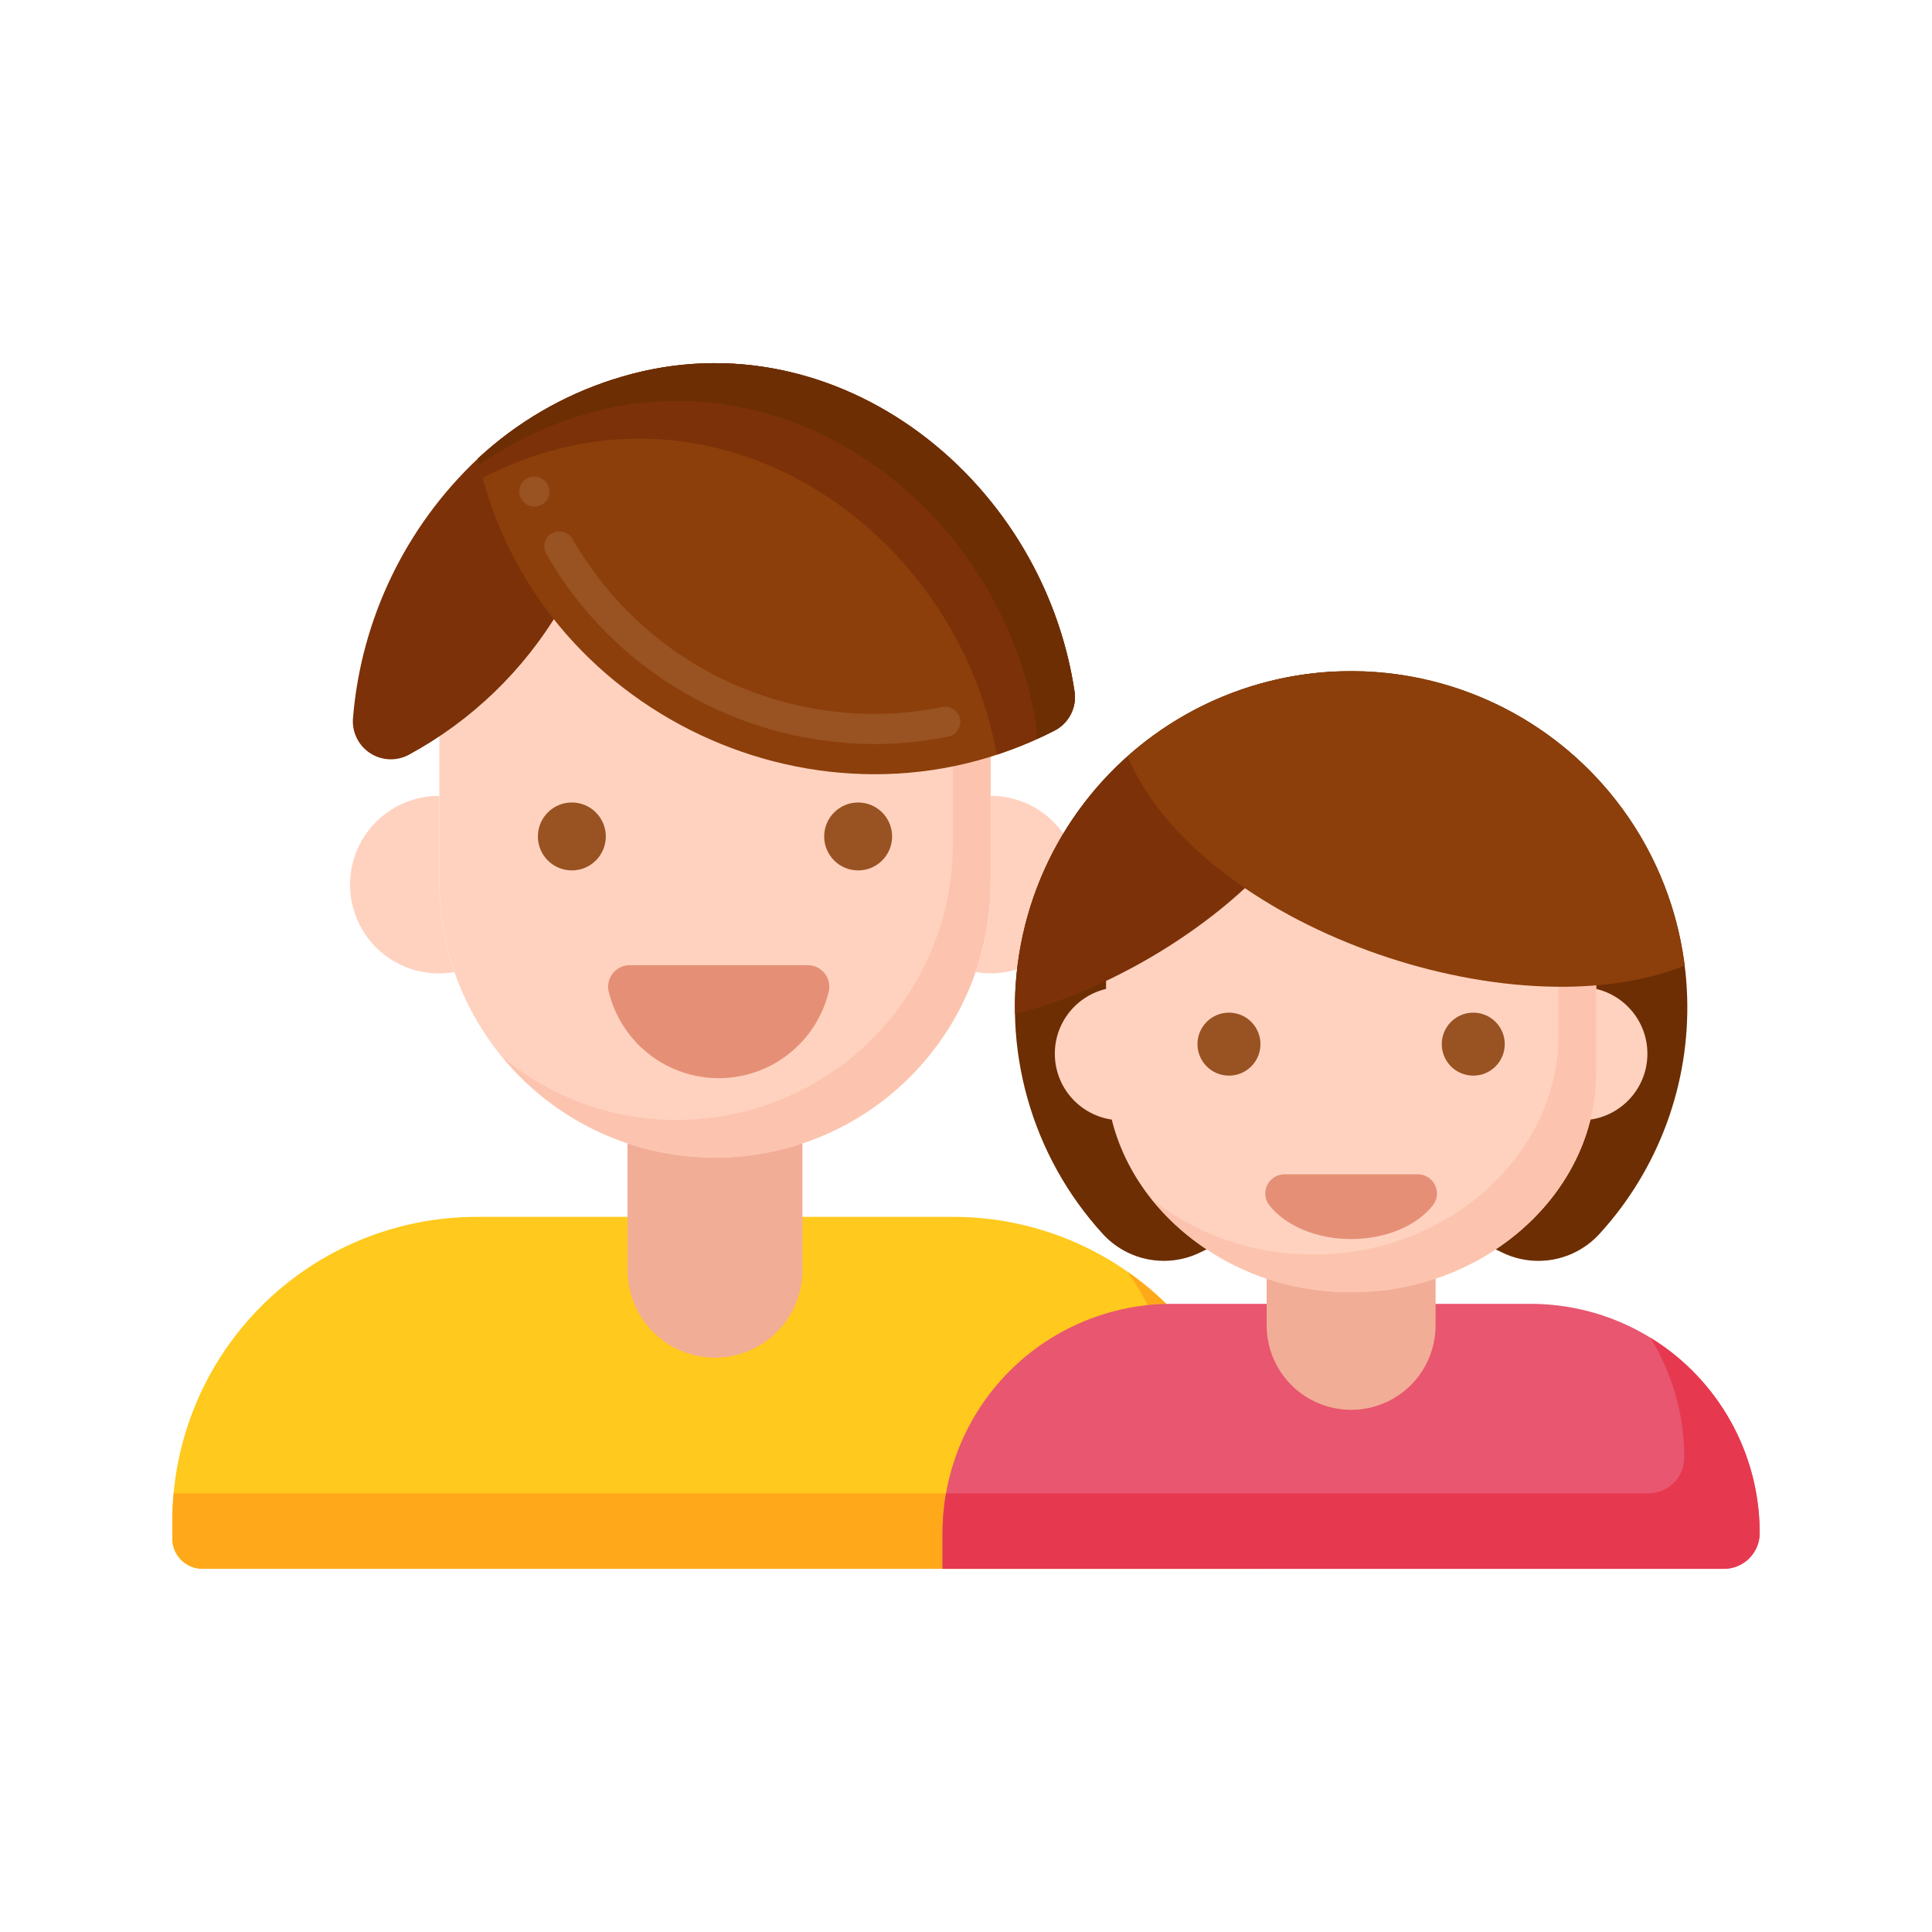
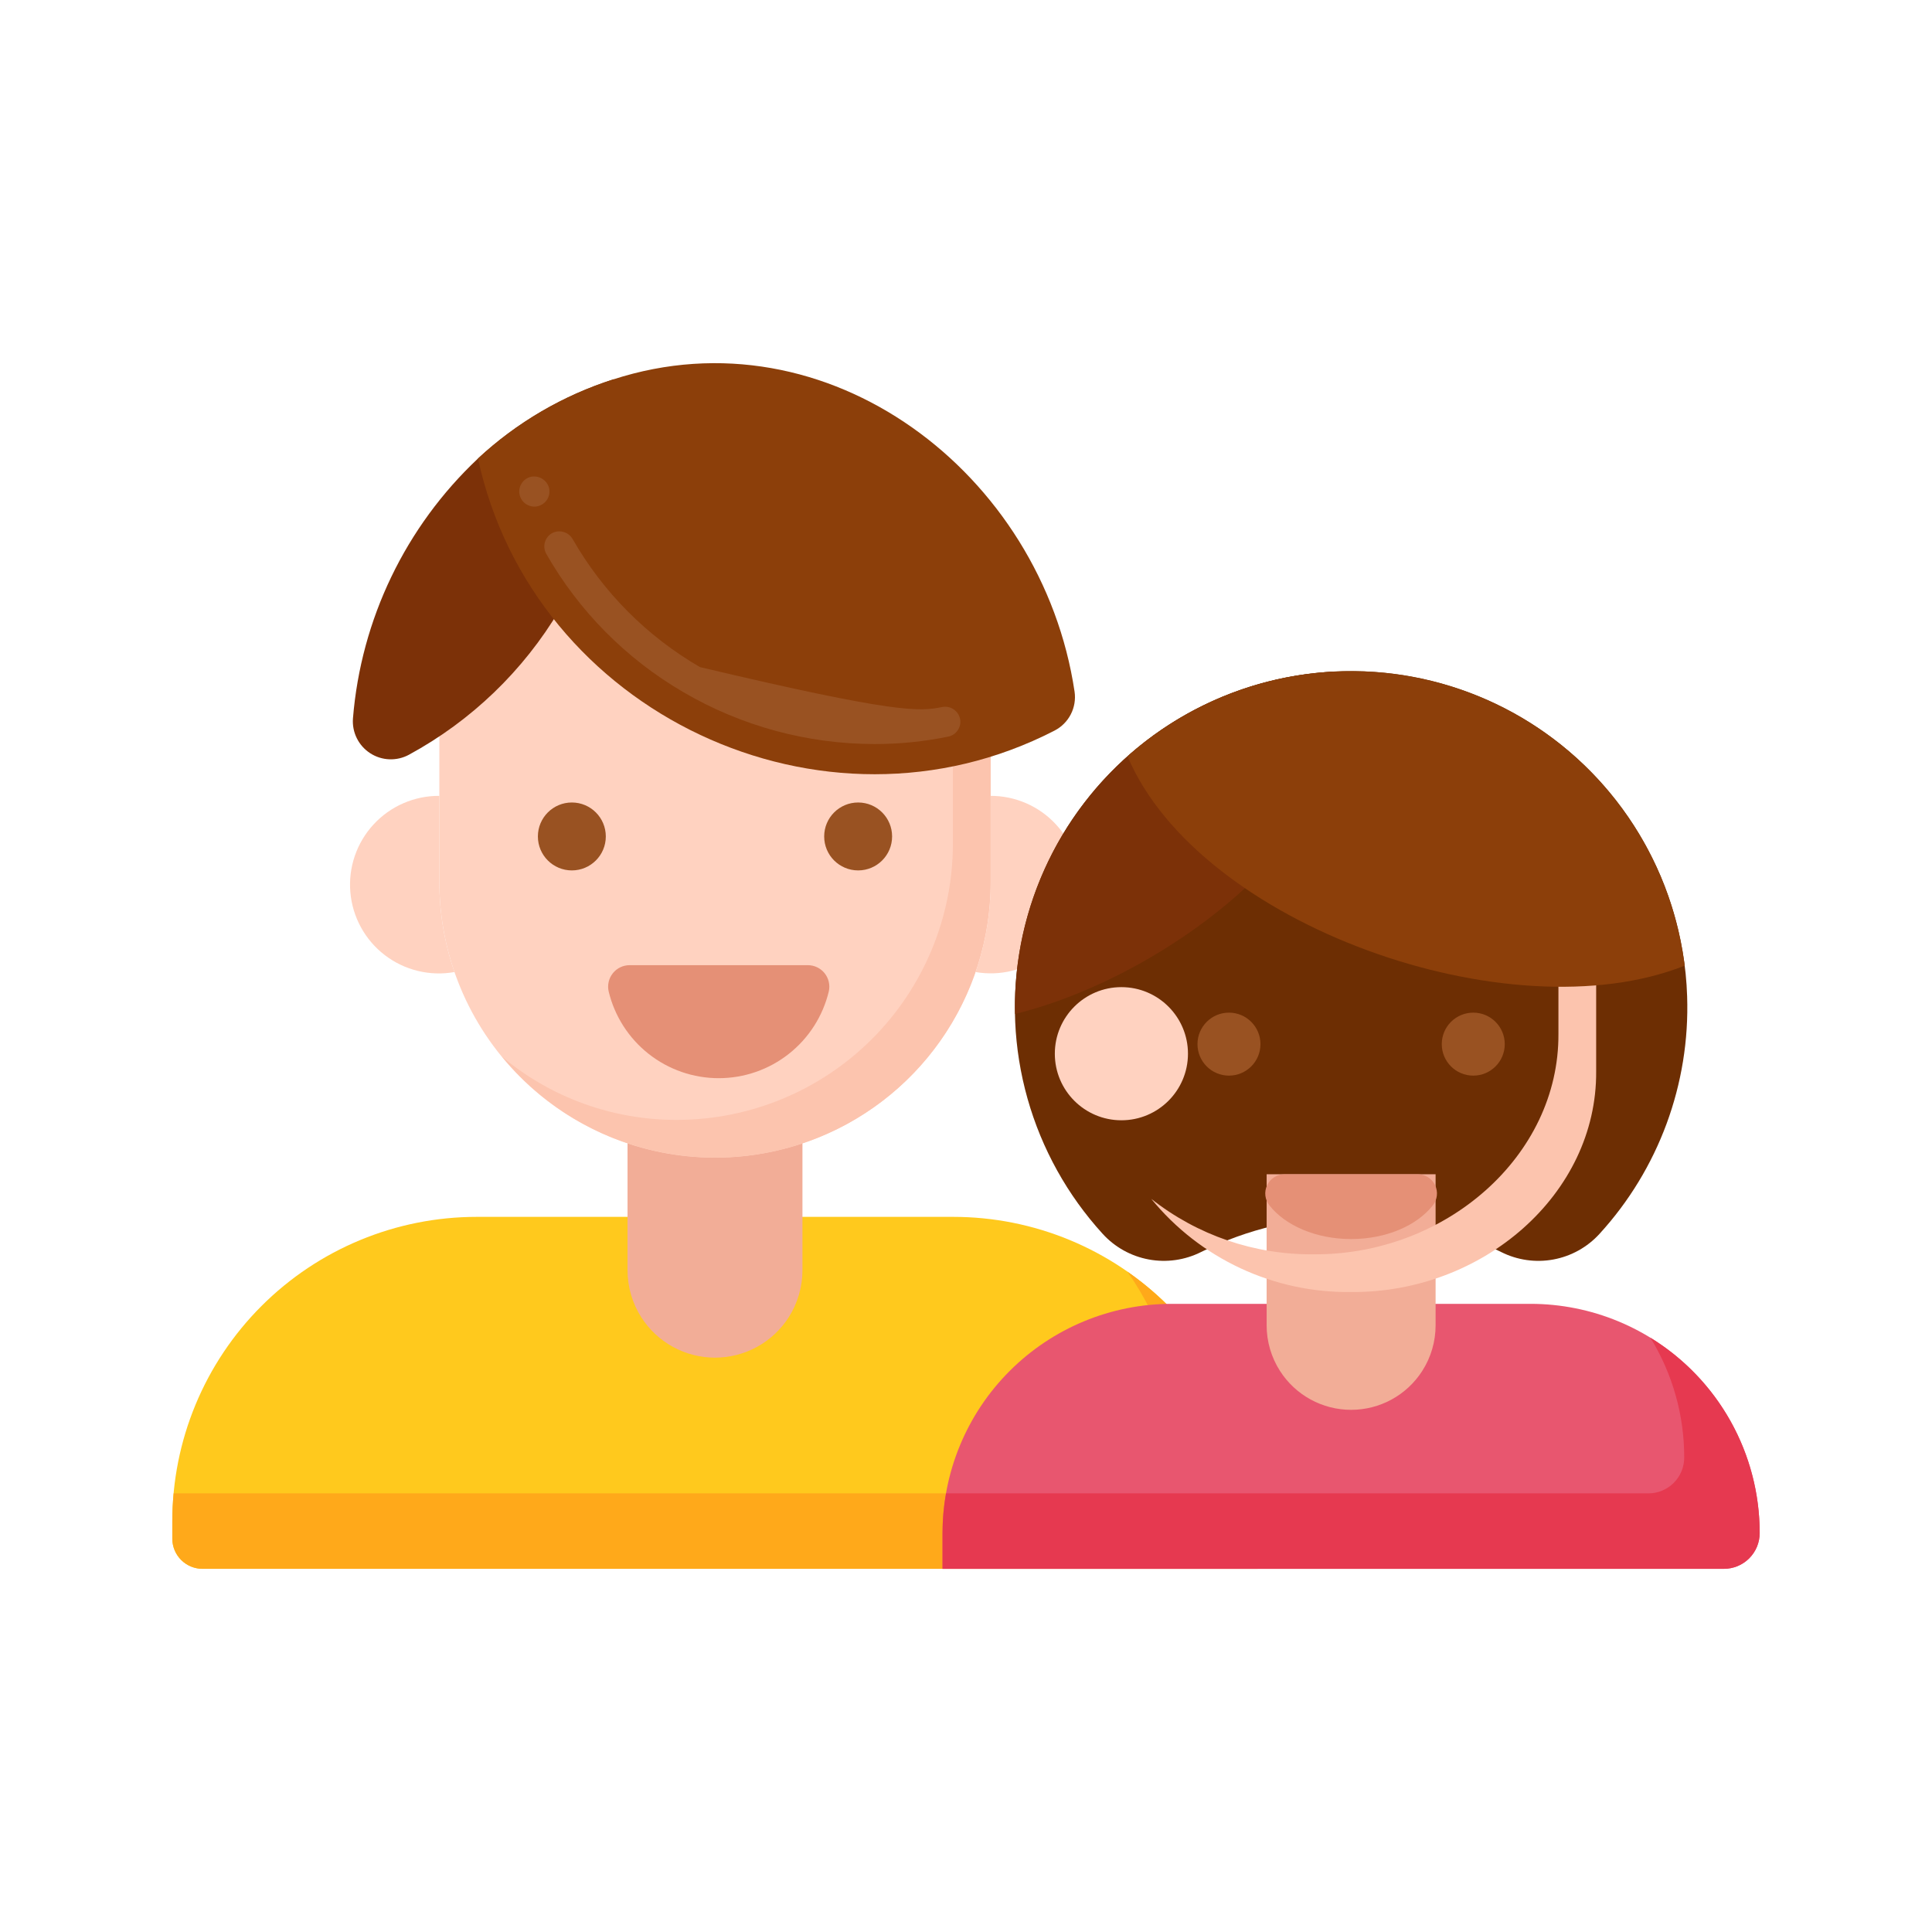
<svg xmlns="http://www.w3.org/2000/svg" width="512" height="512" viewBox="0 0 512 512" fill="none">
  <path d="M333.298 403.154V415.754H53.664C51.542 415.754 49.507 414.911 48.007 413.411C46.507 411.911 45.664 409.876 45.664 407.754V403.154C45.664 392.56 47.75 382.07 51.804 372.282C55.858 362.495 61.8 353.601 69.291 346.11C76.782 338.619 85.675 332.677 95.463 328.623C105.25 324.569 115.74 322.482 126.334 322.482H252.626C274.022 322.482 294.541 330.981 309.67 346.11C324.799 361.239 333.298 381.758 333.298 403.154Z" fill="#FFC91D" />
  <path d="M298.776 337C308.248 350.524 313.319 366.639 313.298 383.15V395.75H46.016C45.794 398.188 45.664 400.652 45.664 403.15V407.75C45.664 409.872 46.507 411.907 48.007 413.407C49.507 414.907 51.542 415.75 53.664 415.75H333.298V403.15C333.305 390.157 330.169 377.356 324.157 365.837C318.146 354.319 309.438 344.425 298.776 337Z" fill="#FFA91A" />
  <path d="M166.302 295.156V336.614C166.302 341.051 167.576 345.395 169.972 349.13C172.07 352.4 174.956 355.089 178.364 356.952C181.773 358.815 185.595 359.792 189.48 359.792C193.365 359.792 197.187 358.815 200.596 356.952C204.004 355.089 206.89 352.4 208.988 349.13C211.384 345.395 212.658 341.051 212.658 336.614V295.156H166.302Z" fill="#F2AD97" />
  <path d="M262.528 195.82V233.736C262.528 253.109 254.832 271.69 241.133 285.389C227.434 299.088 208.854 306.784 189.48 306.784C170.106 306.784 151.526 299.088 137.827 285.389C124.128 271.69 116.432 253.109 116.432 233.736V195.82C116.432 176.446 124.128 157.866 137.827 144.167C151.526 130.468 170.106 122.772 189.48 122.772C208.854 122.772 227.434 130.468 241.133 144.167C254.832 157.866 262.528 176.446 262.528 195.82Z" fill="#FFD2C0" />
  <path d="M235.88 139.4C246.66 152.464 252.547 168.878 252.528 185.816V223.732C252.489 243.094 244.78 261.652 231.09 275.343C217.399 289.034 198.842 296.744 179.48 296.784C162.527 296.852 146.095 290.933 133.08 280.07C142.626 291.712 155.539 300.117 170.048 304.134C184.558 308.152 199.954 307.585 214.129 302.511C228.304 297.438 240.563 288.106 249.227 275.793C257.892 263.481 262.537 248.791 262.528 233.736V195.82C262.535 185.03 260.149 174.373 255.541 164.617C250.933 154.861 244.218 146.248 235.88 139.4Z" fill="#FCC4AE" />
  <path d="M163 108.178C162.996 126.979 157.923 145.43 148.314 161.59C138.705 177.749 124.916 191.018 108.4 200C106.81 200.868 105.015 201.29 103.205 201.223C101.394 201.156 99.636 200.602 98.114 199.619C96.592 198.636 95.364 197.261 94.558 195.639C93.752 194.016 93.399 192.206 93.536 190.4C95.662 164.124 107.47 139.574 126.67 121.51C136.98 111.932 149.28 104.754 162.69 100.488C162.886 103.028 163 105.586 163 108.178Z" fill="#7C3108" />
  <path d="M279.49 193.6C218.258 225.212 141.274 189.13 126.67 121.508C136.923 111.985 149.145 104.834 162.47 100.56C219.398 82.08 276.13 125.404 284.774 183.306C285.072 185.358 284.724 187.452 283.777 189.297C282.83 191.142 281.331 192.646 279.49 193.6Z" fill="#8C3F0A" />
-   <path d="M231.8 197.18C213.933 197.174 196.39 192.403 180.98 183.36C165.899 174.557 153.406 161.932 144.76 146.76C144.242 145.833 144.112 144.74 144.396 143.717C144.681 142.695 145.358 141.826 146.28 141.3C147.206 140.804 148.287 140.683 149.299 140.963C150.311 141.242 151.177 141.9 151.718 142.8C159.779 156.912 171.433 168.638 185.496 176.784C199.559 184.931 215.528 189.208 231.78 189.18C237.8 189.19 243.805 188.58 249.7 187.36H249.718C250.753 187.169 251.822 187.388 252.7 187.97C253.577 188.552 254.194 189.452 254.42 190.48C254.531 190.993 254.537 191.524 254.437 192.039C254.337 192.555 254.134 193.045 253.84 193.48C253.556 193.92 253.186 194.299 252.754 194.594C252.321 194.89 251.833 195.096 251.32 195.2C244.898 196.525 238.357 197.188 231.8 197.18ZM141.6 134.26C140.776 134.256 139.973 133.999 139.301 133.523C138.628 133.047 138.118 132.376 137.84 131.6C137.662 131.105 137.585 130.579 137.612 130.054C137.64 129.529 137.772 129.014 138 128.54C138.451 127.581 139.264 126.84 140.26 126.48C141.263 126.148 142.356 126.216 143.31 126.671C144.264 127.125 145.005 127.931 145.378 128.92C145.554 129.415 145.631 129.94 145.604 130.464C145.577 130.989 145.446 131.503 145.219 131.977C144.993 132.451 144.675 132.875 144.284 133.226C143.892 133.577 143.436 133.847 142.94 134.02C142.512 134.18 142.058 134.262 141.6 134.26Z" fill="#995222" />
-   <path d="M284.764 183.308C276.12 125.4 219.388 82.082 162.46 100.562C149.135 104.836 136.913 111.987 126.66 121.51C127.032 123.228 127.47 124.91 127.92 126.588C132.589 124.183 137.449 122.167 142.45 120.562C198.278 102.438 253.884 143.762 264.166 199.978C269.433 198.265 274.554 196.132 279.48 193.602C281.321 192.648 282.82 191.144 283.767 189.299C284.714 187.454 285.062 185.36 284.764 183.308Z" fill="#7C3108" />
-   <path d="M284.764 183.308C276.12 125.4 219.388 82.082 162.46 100.562C149.135 104.836 136.913 111.987 126.66 121.51C126.782 122.07 126.942 122.61 127.06 123.164C134.843 117.719 143.398 113.472 152.44 110.564C209.368 92.084 266.1 135.408 274.744 193.31C274.861 194.154 274.867 195.01 274.762 195.856C276.338 195.138 277.914 194.408 279.47 193.604C281.314 192.652 282.814 191.148 283.763 189.302C284.712 187.457 285.062 185.362 284.764 183.308Z" fill="#6D2E03" />
+   <path d="M231.8 197.18C213.933 197.174 196.39 192.403 180.98 183.36C165.899 174.557 153.406 161.932 144.76 146.76C144.242 145.833 144.112 144.74 144.396 143.717C144.681 142.695 145.358 141.826 146.28 141.3C147.206 140.804 148.287 140.683 149.299 140.963C150.311 141.242 151.177 141.9 151.718 142.8C159.779 156.912 171.433 168.638 185.496 176.784C237.8 189.19 243.805 188.58 249.7 187.36H249.718C250.753 187.169 251.822 187.388 252.7 187.97C253.577 188.552 254.194 189.452 254.42 190.48C254.531 190.993 254.537 191.524 254.437 192.039C254.337 192.555 254.134 193.045 253.84 193.48C253.556 193.92 253.186 194.299 252.754 194.594C252.321 194.89 251.833 195.096 251.32 195.2C244.898 196.525 238.357 197.188 231.8 197.18ZM141.6 134.26C140.776 134.256 139.973 133.999 139.301 133.523C138.628 133.047 138.118 132.376 137.84 131.6C137.662 131.105 137.585 130.579 137.612 130.054C137.64 129.529 137.772 129.014 138 128.54C138.451 127.581 139.264 126.84 140.26 126.48C141.263 126.148 142.356 126.216 143.31 126.671C144.264 127.125 145.005 127.931 145.378 128.92C145.554 129.415 145.631 129.94 145.604 130.464C145.577 130.989 145.446 131.503 145.219 131.977C144.993 132.451 144.675 132.875 144.284 133.226C143.892 133.577 143.436 133.847 142.94 134.02C142.512 134.18 142.058 134.262 141.6 134.26Z" fill="#995222" />
  <path d="M116.434 233.738V210.91C113.162 210.89 109.922 211.553 106.921 212.855C103.92 214.158 101.223 216.073 99.003 218.476C96.784 220.88 95.09 223.72 94.029 226.816C92.969 229.911 92.566 233.193 92.846 236.453C93.126 239.713 94.083 242.879 95.656 245.748C97.228 248.617 99.381 251.127 101.978 253.117C104.576 255.107 107.559 256.533 110.739 257.305C113.918 258.077 117.224 258.178 120.444 257.6C117.787 249.925 116.432 241.86 116.434 233.738ZM262.526 210.91V233.738C262.532 241.86 261.18 249.926 258.526 257.602C261.738 258.161 265.032 258.046 268.197 257.264C271.362 256.482 274.331 255.05 276.913 253.06C279.496 251.07 281.637 248.565 283.199 245.703C284.762 242.841 285.713 239.686 285.991 236.438C286.269 233.189 285.869 229.918 284.816 226.832C283.763 223.747 282.079 220.914 279.873 218.513C277.666 216.113 274.985 214.197 271.999 212.888C269.012 211.58 265.786 210.906 262.526 210.91Z" fill="#FFD2C0" />
  <path d="M214.07 255.778C214.927 255.776 215.773 255.967 216.545 256.337C217.318 256.707 217.997 257.247 218.532 257.916C219.068 258.585 219.445 259.366 219.637 260.2C219.829 261.035 219.83 261.903 219.64 262.738C218.066 269.289 214.333 275.12 209.041 279.291C203.749 283.462 197.208 285.73 190.47 285.73C183.732 285.73 177.191 283.462 171.899 279.291C166.607 275.12 162.874 269.289 161.3 262.738C161.11 261.903 161.111 261.035 161.303 260.2C161.495 259.365 161.873 258.584 162.408 257.915C162.944 257.246 163.623 256.707 164.396 256.337C165.169 255.967 166.015 255.776 166.872 255.778H214.07Z" fill="#E59076" />
  <path d="M151.546 230.668C156.517 230.668 160.546 226.639 160.546 221.668C160.546 216.697 156.517 212.668 151.546 212.668C146.575 212.668 142.546 216.697 142.546 221.668C142.546 226.639 146.575 230.668 151.546 230.668Z" fill="#995222" />
  <path d="M227.416 230.668C232.387 230.668 236.416 226.639 236.416 221.668C236.416 216.697 232.387 212.668 227.416 212.668C222.445 212.668 218.416 216.697 218.416 221.668C218.416 226.639 222.445 230.668 227.416 230.668Z" fill="#995222" />
  <path d="M466.336 406.268C466.336 407.514 466.091 408.748 465.615 409.899C465.138 411.05 464.439 412.096 463.558 412.977C462.677 413.858 461.632 414.557 460.481 415.034C459.33 415.511 458.096 415.756 456.85 415.756H249.782V406.268C249.782 390.16 256.181 374.711 267.571 363.321C278.961 351.931 294.41 345.532 310.518 345.532H405.6C421.708 345.532 437.157 351.931 448.547 363.321C459.937 374.711 466.336 390.16 466.336 406.268Z" fill="#E8566F" />
  <path d="M437.368 354.5C443.247 364.052 446.352 375.052 446.336 386.268C446.336 387.514 446.091 388.748 445.615 389.899C445.138 391.05 444.439 392.096 443.558 392.977C442.677 393.858 441.632 394.557 440.481 395.034C439.33 395.511 438.096 395.756 436.85 395.756H250.706C250.095 399.227 249.786 402.744 249.782 406.268V415.756H456.85C458.096 415.756 459.33 415.511 460.481 415.034C461.632 414.557 462.677 413.858 463.558 412.977C464.439 412.096 465.138 411.05 465.615 409.899C466.091 408.748 466.336 407.514 466.336 406.268C466.341 395.882 463.68 385.668 458.608 376.604C453.536 367.54 446.223 359.929 437.368 354.5Z" fill="#E63950" />
  <path d="M423.872 327C420.648 330.532 416.358 332.913 411.655 333.78C406.952 334.647 402.095 333.951 397.824 331.8C385.469 325.654 371.857 322.456 358.058 322.456C344.259 322.456 330.647 325.654 318.292 331.8C314.014 333.951 309.151 334.644 304.443 333.773C299.735 332.902 295.441 330.515 292.216 326.976C282.886 316.745 276.07 304.48 272.307 291.154C268.545 277.829 267.94 263.81 270.541 250.21C273.142 236.611 278.876 223.804 287.29 212.807C295.704 201.81 306.565 192.926 319.011 186.859C331.457 180.792 345.146 177.709 358.992 177.856C372.837 178.002 386.458 181.374 398.773 187.703C411.089 194.032 421.759 203.144 429.938 214.317C438.117 225.489 443.58 238.414 445.892 252.066C446.576 256.021 446.983 260.02 447.108 264.032C447.894 287.252 439.553 309.856 423.872 327Z" fill="#6D2E03" />
  <path d="M335.672 311.188V351.232C335.673 355.519 336.903 359.716 339.218 363.324C341.244 366.482 344.032 369.08 347.324 370.88C350.617 372.679 354.309 373.622 358.061 373.622C361.813 373.622 365.505 372.679 368.798 370.88C372.09 369.08 374.878 366.482 376.904 363.324C379.22 359.716 380.45 355.519 380.45 351.232V311.188H335.672Z" fill="#F2AD97" />
  <path d="M297.182 296.886C306.925 296.886 314.824 288.987 314.824 279.244C314.824 269.501 306.925 261.602 297.182 261.602C287.439 261.602 279.54 269.501 279.54 279.244C279.54 288.987 287.439 296.886 297.182 296.886Z" fill="#FFD2C0" />
-   <path d="M418.936 296.886C428.679 296.886 436.578 288.987 436.578 279.244C436.578 269.501 428.679 261.602 418.936 261.602C409.193 261.602 401.294 269.501 401.294 279.244C401.294 288.987 409.193 296.886 418.936 296.886Z" fill="#FFD2C0" />
-   <path d="M423 253.62V283.956C423.216 316.442 392.964 342.68 358.058 342.402C323.154 342.678 292.902 316.444 293.12 283.956V253.62C293.12 221.346 322.2 195.172 358.06 195.172C393.92 195.172 423 221.352 423 253.62Z" fill="#FFD2C0" />
  <path d="M401 209.788C408.717 219.38 412.948 231.309 413 243.62V273.956C413.216 306.442 382.964 332.68 348.06 332.402C332.482 332.546 317.322 327.361 305.096 317.706C311.498 325.541 319.585 331.831 328.755 336.107C337.926 340.382 347.943 342.534 358.06 342.4C392.964 342.678 423.216 316.44 423 283.954V253.62C422.896 245.124 420.862 236.763 417.05 229.169C413.239 221.575 407.75 214.948 401 209.788Z" fill="#FCC4AE" />
  <path d="M375.748 311.2C376.706 311.203 377.644 311.476 378.453 311.989C379.262 312.502 379.91 313.234 380.321 314.099C380.733 314.964 380.891 315.928 380.778 316.88C380.665 317.831 380.285 318.731 379.682 319.476C375.482 324.774 367.374 328.362 358.06 328.362C348.746 328.362 340.636 324.774 336.436 319.476C335.833 318.731 335.453 317.831 335.34 316.88C335.227 315.928 335.385 314.964 335.797 314.099C336.208 313.234 336.856 312.502 337.665 311.989C338.474 311.476 339.412 311.203 340.37 311.2H375.748Z" fill="#E59076" />
  <path d="M325.69 285.052C330.299 285.052 334.036 281.315 334.036 276.706C334.036 272.097 330.299 268.36 325.69 268.36C321.081 268.36 317.344 272.097 317.344 276.706C317.344 281.315 321.081 285.052 325.69 285.052Z" fill="#995222" />
  <path d="M390.43 285.052C395.039 285.052 398.776 281.315 398.776 276.706C398.776 272.097 395.039 268.36 390.43 268.36C385.821 268.36 382.084 272.097 382.084 276.706C382.084 281.315 385.821 285.052 390.43 285.052Z" fill="#995222" />
  <path d="M268.964 266.946C268.964 267.546 268.996 268.122 269.006 268.712C311.234 258.348 365.836 216.094 352.852 178.032C330.164 179.351 308.839 189.293 293.244 205.823C277.648 222.353 268.962 244.22 268.964 266.946Z" fill="#7C3108" />
  <path d="M446.468 255.908C446.304 254.62 446.112 253.34 445.892 252.068C443.235 236.379 436.423 221.688 426.166 209.523C415.91 197.358 402.581 188.162 387.567 182.891C372.553 177.62 356.402 176.467 340.791 179.551C325.181 182.636 310.681 189.845 298.8 200.43C317.822 245.292 400.252 274.276 446.468 255.908Z" fill="#8C3F0A" />
</svg>